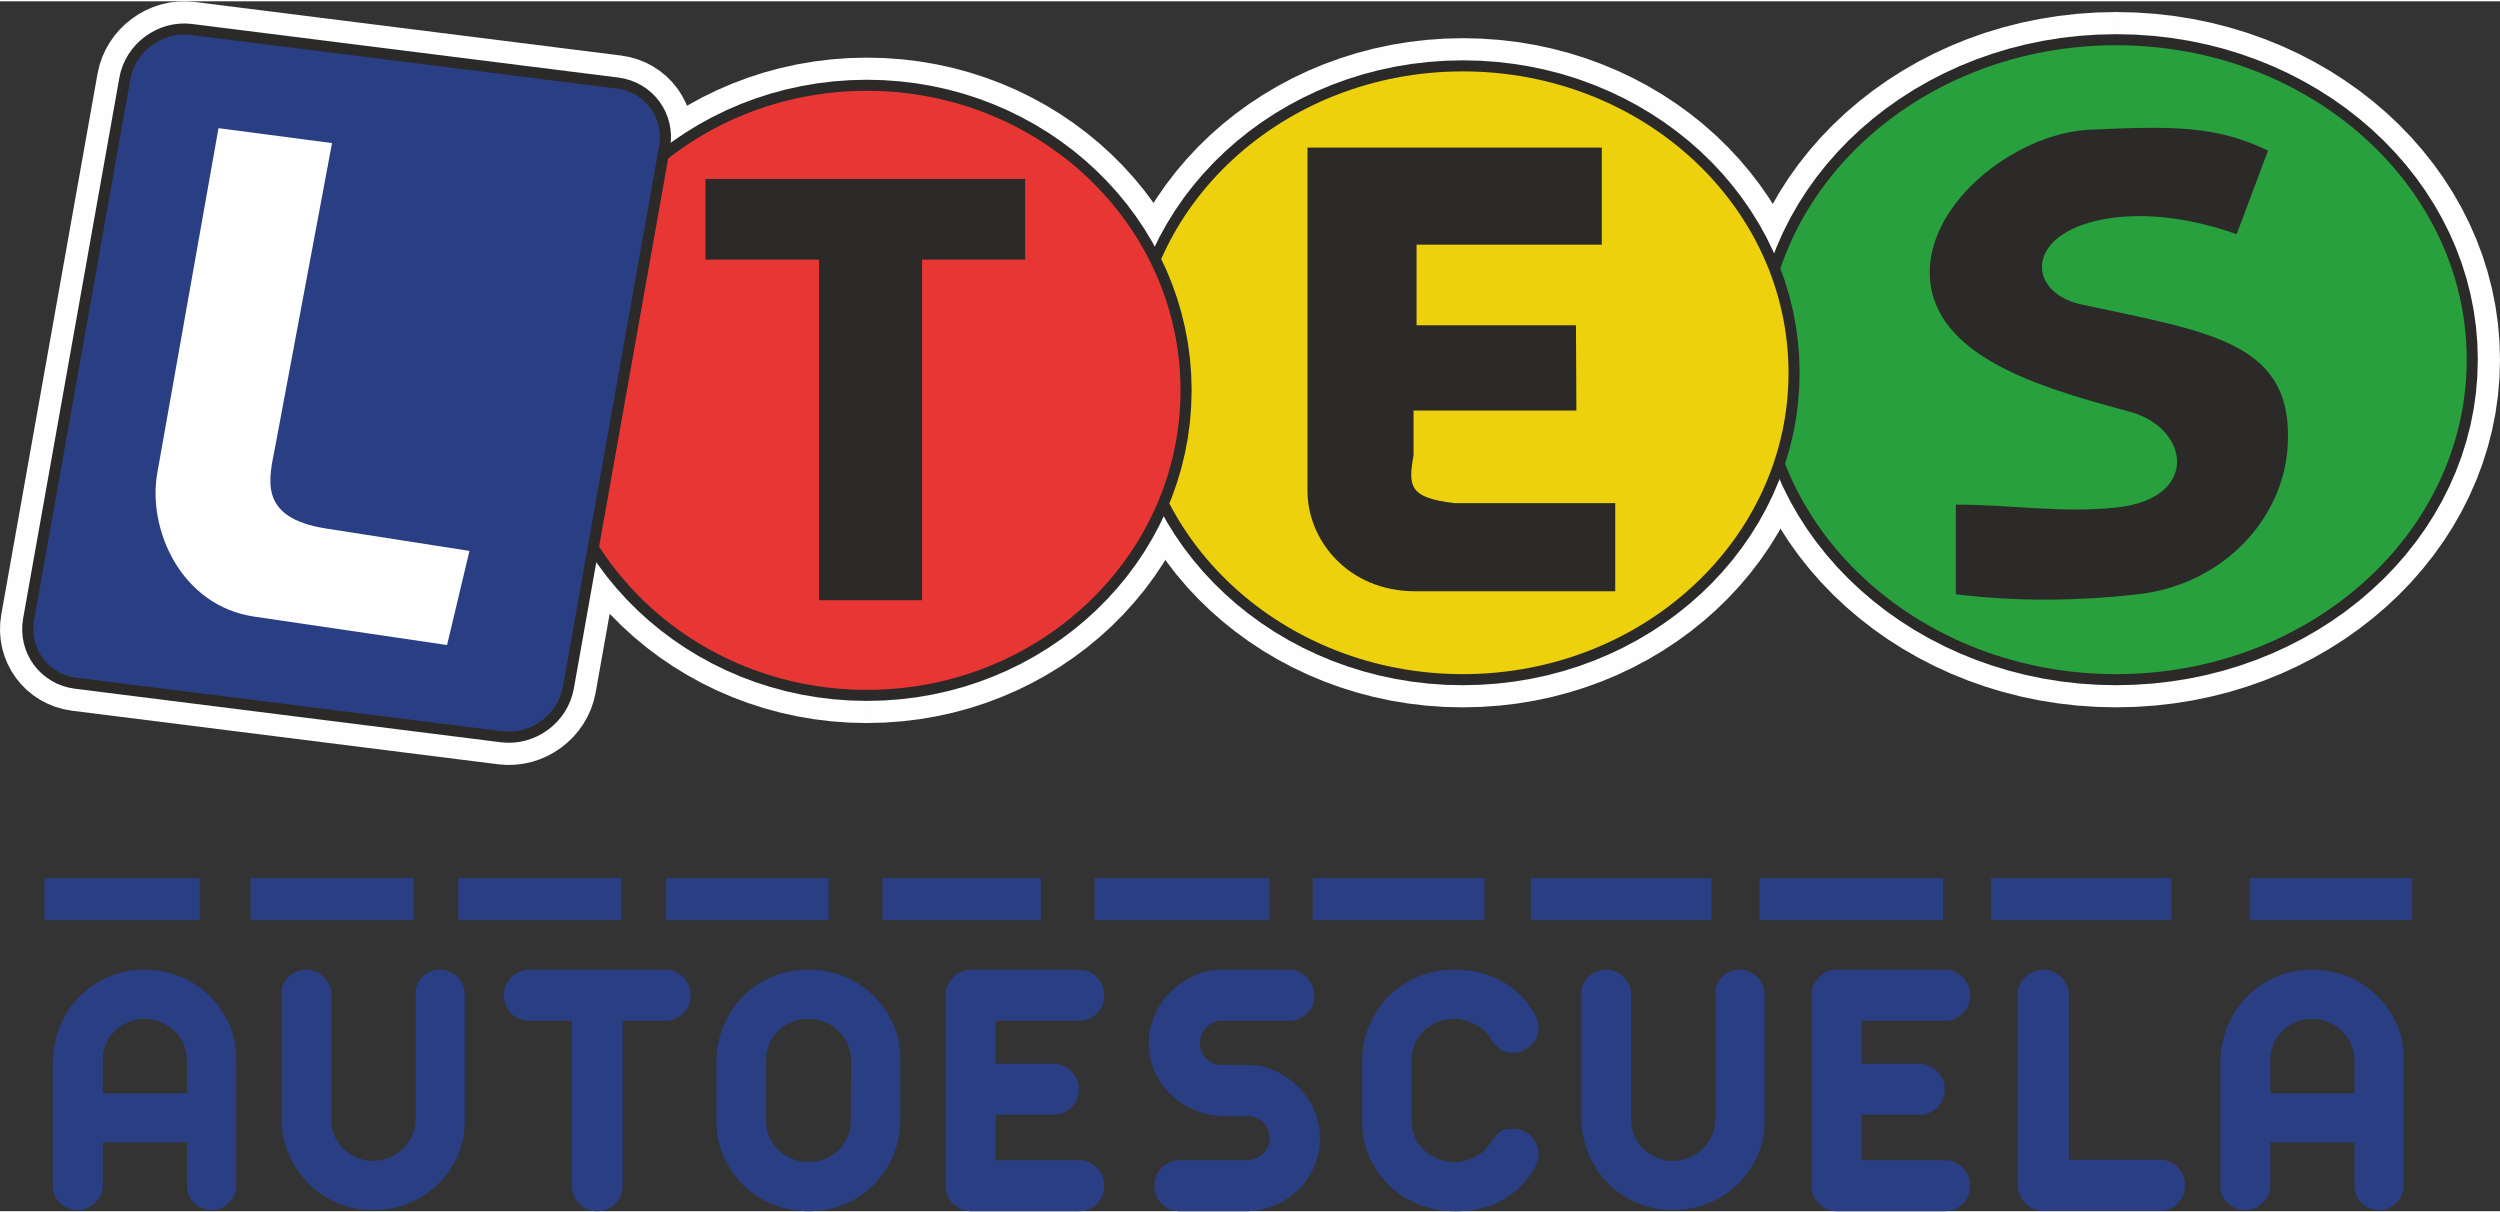
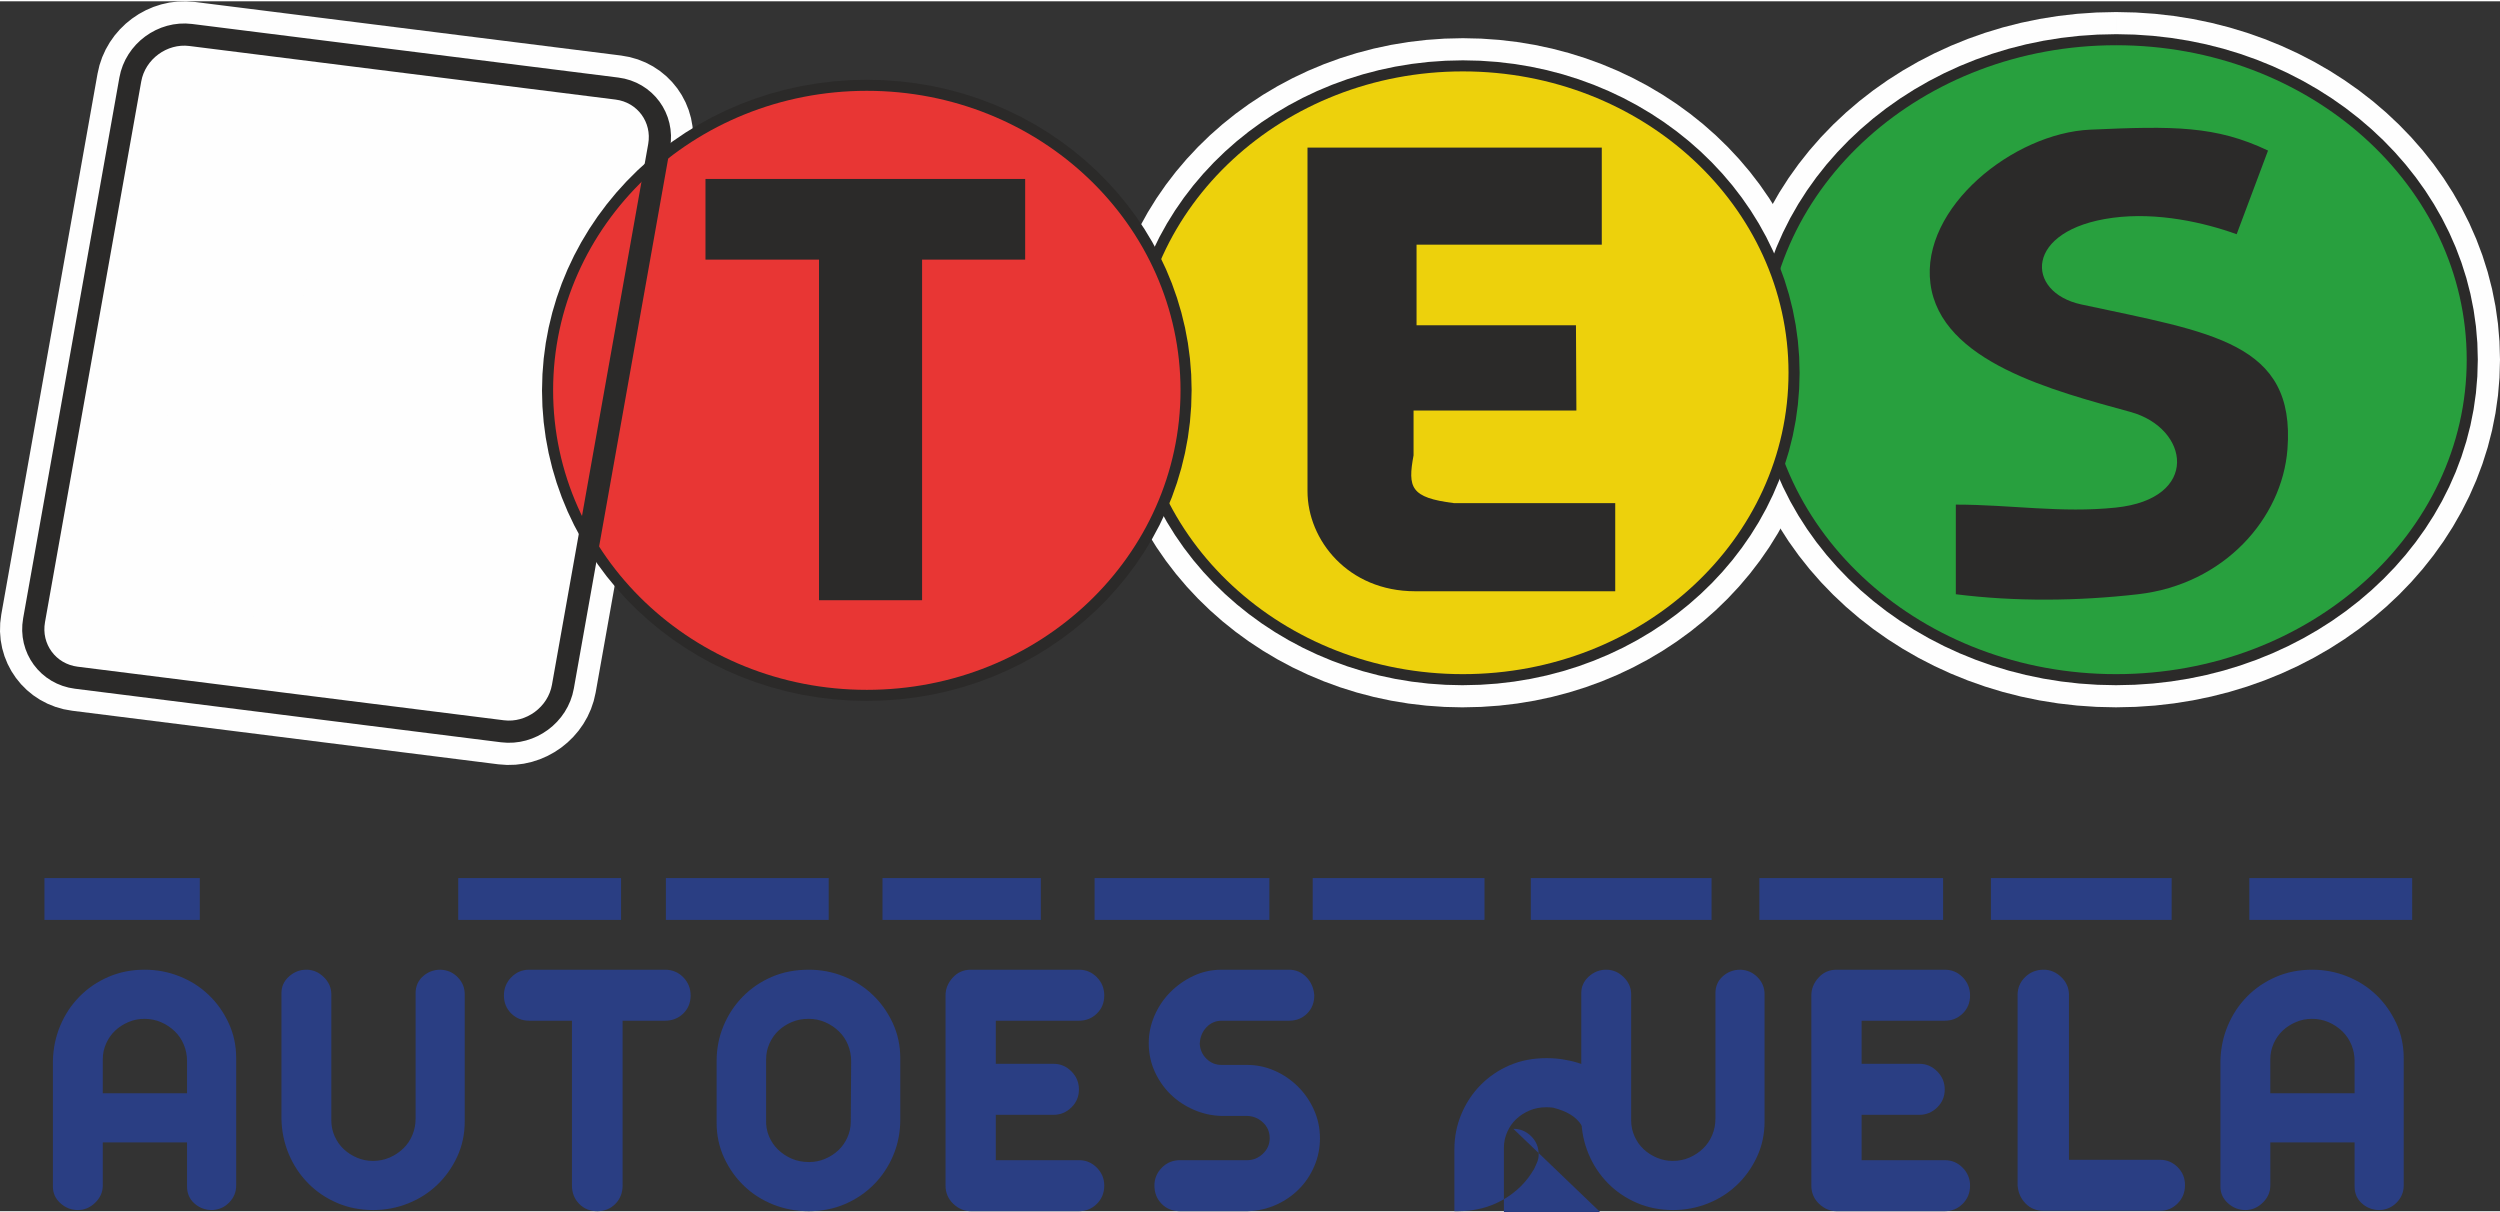
<svg xmlns="http://www.w3.org/2000/svg" xml:space="preserve" width="200px" height="97px" version="1.1" style="shape-rendering:geometricPrecision; text-rendering:geometricPrecision; image-rendering:optimizeQuality; fill-rule:evenodd; clip-rule:evenodd" viewBox="0 0 8666645 4194244">
  <rect x="0" y="0" width="8666645" height="4194244" fill="#333333" stroke="none" />
  <defs>
    <style type="text/css">
   
    .str1 {stroke:#2B2A29;stroke-width:76937.7;stroke-linejoin:round}
    .str0 {stroke:#FEFEFE;stroke-width:230801;stroke-linejoin:round}
    .fil2 {fill:none}
    .fil1 {fill:#FEFEFE}
    .fil8 {fill:#2B2A29}
    .fil5 {fill:#28A03E}
    .fil3 {fill:#2A3E83}
    .fil7 {fill:#E83634}
    .fil6 {fill:#EDD10C}
    .fil0 {fill:#FEFEFE;fill-rule:nonzero}
    .fil4 {fill:#2B2A29;fill-rule:nonzero}
    .fil9 {fill:#2A3E83;fill-rule:nonzero}
   
  </style>
  </defs>
  <g id="Capa_x0020_1">
    <g>
      <path class="fil0" d="M8666645 1242372l-230789 0 0 0 -1406 -49654 -4144 -48920 -6833 -48199 -9449 -47441 -12004 -46610 -14498 -45779 -16918 -44862 -19326 -43933 -21636 -42919 -23898 -41855 -26111 -40730 -28261 -39520 -30353 -38286 -32381 -36953 -34349 -35559 -36257 -34093 -38090 -32565 -39825 -30951 -41550 -29276 -43175 -27529 -44740 -25719 -46206 -23837 -47649 -21868 -48994 -19876 -50265 -17774 -51463 -15610 -52600 -13410 -53688 -11099 -54690 -8765 -55606 -6332 -56488 -3850 -57318 -1308 0 -230031 67782 1528 66975 4559 66071 7530 65032 10427 63931 13227 62770 15976 61487 18666 60142 21270 58699 23788 57184 26269 55595 28653 53908 31000 52123 33250 50301 35437 48383 37576 46329 39631 44251 41622 42075 43554 39789 45412 37417 47185 34985 48933 32418 50582 29790 52148 27040 53651 24215 55081 21294 56426 18263 57685 15158 58859 11918 59934 8643 60912 5244 61804 1748 62538 0 0zm-1330960 1205114l0 -230031 0 0 57318 -1308 56475 -3851 55619 -6344 54690 -8752 53688 -11112 52612 -13397 51451 -15610 50265 -17774 48994 -19876 47649 -21869 46206 -23837 44740 -25719 43163 -27528 41549 -29289 39851 -30951 38077 -32553 36257 -34092 34349 -35560 32381 -36953 30340 -38273 28274 -39545 26111 -40730 23898 -41843 21636 -42918 19314 -43921 16930 -44886 14498 -45767 12004 -46622 9449 -47429 6833 -48200 4144 -48920 1406 -49654 230789 0 -1748 62538 -5244 61805 -8643 60912 -11918 59922 -15158 58870 -18263 57673 -21282 56426 -24227 55093 -27040 53652 -29790 52159 -32418 50559 -34973 48932 -37429 47197 -39789 45412 -42075 43554 -44251 41623 -46341 39618 -48358 37576 -50302 35450 -52135 33249 -53908 31000 -55595 28653 -57184 26269 -58699 23788 -60142 21270 -61499 18666 -62758 15965 -63931 13238 -65032 10415 -66058 7542 -66988 4560 -67782 1528 0 0zm-1330959 -1205114l230789 0 0 0 1405 49654 4144 48920 6833 48200 9450 47429 12004 46622 14497 45767 16930 44886 19314 43921 21637 42918 23898 41843 26110 40730 28274 39545 30340 38273 32381 36953 34362 35560 36232 34092 38078 32541 39862 30963 41549 29289 43163 27528 44740 25719 46207 23837 47649 21869 48993 19876 50265 17774 51451 15610 52612 13397 53688 11112 54690 8752 55619 6344 56475 3851 57318 1308 0 230031 -67782 -1528 -66987 -4560 -66059 -7542 -65031 -10415 -63932 -13238 -62758 -15965 -61498 -18666 -60142 -21270 -58700 -23788 -57184 -26269 -55594 -28653 -53908 -31000 -52135 -33249 -50302 -35450 -48346 -37564 -46366 -39630 -44250 -41623 -42063 -43554 -39789 -45412 -37430 -47197 -34973 -48932 -32418 -50559 -29790 -52159 -27039 -53652 -24228 -55093 -21282 -56426 -18263 -57673 -15157 -58870 -11919 -59922 -8642 -60912 -5244 -61805 -1748 -62538 0 0zm1330959 -1205113l0 230031 0 0 -57318 1308 -56487 3850 -55607 6332 -54690 8765 -53688 11099 -52600 13410 -51463 15610 -50265 17774 -48993 19876 -47649 21868 -46207 23837 -44740 25719 -43175 27529 -41549 29276 -39838 30951 -38090 32565 -36232 34093 -34362 35559 -32381 36953 -30352 38286 -28262 39520 -26110 40730 -23898 41855 -21637 42919 -19326 43933 -16918 44862 -14497 45779 -12004 46610 -9450 47441 -6833 48199 -4144 48920 -1405 49654 -230789 0 1748 -62538 5244 -61804 8642 -60912 11919 -59934 15157 -58859 18263 -57685 21294 -56426 24216 -55081 27039 -53651 29790 -52148 32418 -50582 34985 -48933 37418 -47185 39789 -45412 42063 -43554 44250 -41622 46354 -39631 48370 -37576 50302 -35437 52123 -33250 53908 -31000 55594 -28653 57184 -26269 58700 -23788 60142 -21270 61486 -18666 62770 -15976 63932 -13227 65031 -10427 66071 -7530 66975 -4559 67782 -1528 0 0z" />
-       <path id="1" class="fil1" d="M7335685 152274c671341,0 1215565,488043 1215565,1090098 0,602044 -544224,1090098 -1215565,1090098 -671341,0 -1215565,-488054 -1215565,-1090098 0,-602055 544224,-1090098 1215565,-1090098z" />
    </g>
    <g>
      <path class="fil0" d="M6315557 1287723l-230789 0 0 0 -1295 -47502 -3851 -46818 -6332 -46109 -8752 -45351 -11124 -44581 -13422 -43762 -15671 -42857 -17884 -41965 -20011 -40962 -22113 -39948 -24130 -38836 -26122 -37699 -28018 -36488 -29887 -35181 -31710 -33860 -33444 -32467 -35095 -30976 -36721 -29435 -38274 -27834 -39764 -26172 -41195 -24435 -42527 -22627 -43848 -20781 -45069 -18861 -46219 -16857 -47332 -14828 -48370 -12701 -49348 -10549 -50253 -8300 -51133 -6027 -51927 -3654 -52698 -1223 0 -230202 63504 1491 62733 4413 61866 7274 60936 10060 59886 12798 58760 15439 57600 18031 56291 20548 54947 22993 53529 25353 52013 27687 50412 29912 48761 32088 47026 34191 45204 36232 43310 38212 41317 40119 39263 41953 37149 43737 34911 45437 32626 47086 30218 48664 27761 50143 25193 51597 22553 52918 19828 54226 16991 55399 14107 56511 11099 57551 8019 58455 4877 59310 1638 60020 0 0zm-1244328 1159848l0 -230202 0 0 52698 -1222 51927 -3655 51133 -6026 50253 -8301 49348 -10549 48370 -12701 47332 -14827 46219 -16857 45069 -18862 43848 -20781 42527 -22626 41195 -24436 39752 -26171 38286 -27847 36721 -29435 35107 -30976 33432 -32454 31697 -33861 29888 -35193 28030 -36488 26122 -37687 24130 -38835 22113 -39960 20011 -40951 17872 -41965 15683 -42869 13422 -43762 11124 -44569 8752 -45351 6332 -46121 3851 -46805 1295 -47503 230789 0 -1638 60020 -4877 59299 -8019 58467 -11099 57550 -14107 56500 -16991 55399 -19815 54213 -22566 52942 -25193 51585 -27761 50155 -30218 48664 -32626 47075 -34899 45436 -37149 43750 -39275 41952 -41330 40107 -43297 38212 -45204 36232 -47014 34203 -48773 32088 -50412 29912 -52013 27687 -53529 25353 -54947 22993 -56291 20549 -57600 18030 -58760 15439 -59886 12799 -60936 10060 -61866 7273 -62733 4413 -63504 1491 0 0zm-1244328 -1159848l230789 0 0 0 1296 47503 3850 46805 6332 46121 8753 45351 11123 44569 13422 43762 15684 42869 17871 41965 20011 40951 22113 39960 24130 38835 26123 37687 28029 36488 29888 35193 31697 33861 33432 32454 35108 30976 36721 29435 38285 27847 39752 26171 41195 24436 42527 22626 43848 20781 45070 18862 46219 16857 47331 14827 48370 12701 49348 10549 50253 8301 51133 6026 51928 3655 52697 1222 0 230202 -63503 -1491 -62734 -4413 -61865 -7273 -60937 -10060 -59885 -12799 -58761 -15439 -57599 -18030 -56292 -20549 -54947 -22993 -53528 -25353 -52014 -27687 -50411 -29912 -48774 -32088 -47013 -34203 -45205 -36232 -43297 -38212 -41329 -40107 -39276 -41952 -37149 -43750 -34899 -45436 -32626 -47075 -30218 -48664 -27760 -50155 -25194 -51585 -22565 -52942 -19815 -54213 -16992 -55399 -14106 -56500 -11100 -57550 -8019 -58467 -4877 -59299 -1638 -60020 0 0zm1244328 -1159848l0 230202 0 0 -52697 1223 -51928 3654 -51133 6027 -50253 8300 -49348 10549 -48370 12701 -47331 14828 -46219 16857 -45070 18861 -43848 20781 -42527 22627 -41195 24435 -39764 26172 -38273 27834 -36721 29435 -35095 30976 -33445 32467 -31709 33860 -29888 35181 -28017 36488 -26123 37699 -24130 38836 -22113 39948 -20011 40962 -17884 41965 -15671 42857 -13422 43762 -11123 44581 -8753 45351 -6332 46109 -3850 46818 -1296 47502 -230789 0 1638 -60020 4877 -59310 8019 -58455 11100 -57551 14106 -56511 16992 -55399 19827 -54226 22553 -52918 25194 -51597 27760 -50143 30218 -48664 32626 -47086 34912 -45437 37148 -43737 39264 -41953 41317 -40119 43309 -38212 45205 -36232 47025 -34191 48762 -32088 50411 -29912 52014 -27687 53528 -25353 54947 -22993 56292 -20548 57599 -18031 58761 -15439 59885 -12798 60937 -10060 61865 -7274 62734 -4413 63503 -1491 0 0z" />
      <path id="1" class="fil1" d="M5071229 242976c623497,0 1128934,467739 1128934,1044747 0,576997 -505437,1044747 -1128934,1044747 -623496,0 -1128934,-467750 -1128934,-1044747 0,-577008 505438,-1044747 1128934,-1044747z" />
    </g>
    <g>
-       <path class="fil0" d="M4207861 1348599l-230788 0 0 0 -1259 -47381 -3716 -46683 -6125 -45962 -8446 -45204 -10745 -44422 -12970 -43603 -15133 -42686 -17236 -41745 -19302 -40767 -21318 -39704 -23250 -38628 -25145 -37454 -26966 -36207 -28751 -34924 -30462 -33579 -32113 -32162 -33726 -30694 -35241 -29154 -36733 -27541 -38139 -25903 -39447 -24154 -40767 -22370 -41989 -20536 -43139 -18630 -44238 -16649 -45290 -14620 -46268 -12554 -47197 -10402 -48065 -8190 -48883 -5929 -49666 -3606 -50375 -1223 0 -230079 61547 1491 60790 4413 59959 7273 59042 10073 58027 12774 56952 15439 55778 18018 54531 20536 53186 22957 51793 25328 50326 27626 48786 29851 47136 32015 45437 34092 43676 36122 41818 38053 39911 39961 37895 41769 35816 43530 33665 45204 31428 46818 29117 48333 26722 49825 24265 51231 21709 52551 19045 53785 16344 54947 13556 56059 10672 57037 7713 57967 4670 58785 1576 59482 0 0zm-1202888 1153357l0 -230080 0 0 50375 -1222 49666 -3606 48883 -5929 48065 -8190 47197 -10403 46268 -12554 45290 -14620 44238 -16649 43139 -18629 41989 -20536 40767 -22370 39447 -24155 38139 -25902 36733 -27541 35229 -29154 33738 -30707 32125 -32149 30450 -33579 28739 -34924 26978 -36220 25145 -37454 23250 -38616 21318 -39703 19302 -40767 17236 -41745 15133 -42698 12970 -43603 10745 -44410 8446 -45217 6125 -45962 3716 -46683 1259 -47380 230788 0 -1576 59482 -4670 58785 -7713 57966 -10672 57049 -13556 56047 -16344 54947 -19045 53798 -21709 52551 -24265 51230 -26722 49825 -29117 48346 -31428 46793 -33653 45217 -35828 43530 -37907 41769 -39899 39948 -41806 38065 -43688 36122 -45437 34093 -47136 32015 -48786 29850 -50326 27627 -51793 25328 -53186 22956 -54531 20537 -55778 18018 -56952 15439 -58027 12774 -59042 10072 -59959 7274 -60790 4413 -61547 1491 0 0zm-1202901 -1153357l230789 0 0 0 1259 47380 3716 46683 6124 45962 8447 45217 10745 44410 12969 43603 15133 42698 17236 41745 19302 40767 21319 39703 23250 38616 25144 37454 26979 36220 28738 34924 30450 33579 32125 32149 33738 30707 35230 29154 36733 27541 38138 25902 39447 24155 40767 22370 41990 20536 43150 18617 44239 16661 45290 14632 46267 12542 47185 10403 48077 8190 48884 5929 49666 3606 50375 1222 0 230080 -61548 -1491 -60790 -4413 -59959 -7274 -59054 -10072 -58039 -12774 -56927 -15451 -55778 -18006 -54531 -20524 -53199 -22969 -51793 -25328 -50326 -27627 -48786 -29850 -47136 -32015 -45436 -34093 -43689 -36122 -41806 -38065 -39899 -39948 -37907 -41769 -35828 -43530 -33653 -45217 -31428 -46793 -29117 -48346 -26722 -49825 -24264 -51230 -21710 -52551 -19045 -53798 -16344 -54947 -13556 -56047 -10671 -57049 -7714 -57966 -4669 -58785 -1577 -59482 0 0zm1202901 -1153345l0 230079 0 0 -50375 1223 -49666 3606 -48884 5929 -48077 8190 -47185 10402 -46267 12542 -45290 14632 -44239 16661 -43150 18618 -41990 20536 -40767 22370 -39447 24154 -38138 25903 -36733 27541 -35242 29154 -33726 30694 -32113 32162 -30462 33579 -28751 34924 -26966 36207 -25144 37454 -23250 38628 -21319 39704 -19302 40767 -17236 41745 -15133 42686 -12969 43603 -10745 44422 -8447 45204 -6124 45962 -3716 46683 -1259 47381 -230789 0 1577 -59482 4669 -58785 7714 -57967 10671 -57037 13556 -56059 16344 -54947 19045 -53785 21710 -52551 24264 -51231 26722 -49825 29117 -48333 31428 -46818 33665 -45204 35816 -43530 37895 -41769 39911 -39961 41818 -38053 43677 -36122 45436 -34092 47136 -32015 48786 -29851 50326 -27626 51793 -25328 53199 -22969 54531 -20524 55778 -18006 56927 -15451 58039 -12774 59054 -10073 59959 -7273 60790 -4413 61548 -1491 0 0z" />
      <path id="1" class="fil1" d="M3004973 310294c600601,0 1087494,464865 1087494,1038305 0,573451 -486893,1038317 -1087494,1038317 -600613,0 -1087507,-464866 -1087507,-1038317 0,-573440 486894,-1038305 1087507,-1038305z" />
    </g>
    <g>
      <path class="fil2 str0" d="M661036 116715l1477574 185755c97804,12285 163667,101850 146370,199031l-333678 1874743c-17297,97181 -111458,166626 -209274,154328l-1477574 -185743c-97804,-12298 -163667,-101850 -146370,-199031l333678 -1874756c17297,-97168 111458,-166613 209274,-154327z" />
      <path id="1" class="fil1" d="M661036 116715l1477574 185755c97804,12285 163667,101850 146370,199031l-333678 1874743c-17297,97181 -111458,166626 -209274,154328l-1477574 -185743c-97804,-12298 -163667,-101850 -146370,-199031l333678 -1874756c17297,-97168 111458,-166613 209274,-154327z" />
    </g>
    <g>
      <rect class="fil3" x="154057" y="3039420" width="538573" height="145002" />
-       <rect class="fil3" x="868697" y="3039420" width="564476" height="145002" />
      <rect class="fil3" x="1588523" y="3039420" width="564476" height="145002" />
      <rect class="fil3" x="2308348" y="3039420" width="564476" height="145002" />
      <rect class="fil3" x="3059255" y="3039420" width="548928" height="145002" />
      <rect class="fil3" x="3794605" y="3039420" width="605904" height="145002" />
      <rect class="fil3" x="4550689" y="3039420" width="595541" height="145002" />
      <rect class="fil3" x="5306757" y="3039420" width="626622" height="145002" />
      <rect class="fil3" x="6099084" y="3039420" width="636977" height="145002" />
      <rect class="fil3" x="6901774" y="3039420" width="626614" height="145002" />
      <rect class="fil3" x="7797667" y="3039420" width="564476" height="145002" />
    </g>
    <g>
      <path class="fil4" d="M8589719 1242372l-76938 0 0 0 -1515 -53944 -4511 -53223 -7432 -52429 -10281 -51610 -13055 -50693 -15744 -49751 -18385 -48713 -20952 -47649 -23433 -46500 -25866 -45278 -28213 -44018 -30499 -42662 -32712 -41243 -34850 -39777 -36929 -38225 -38921 -36598 -40828 -34924 -42686 -33164 -44459 -31330 -46158 -29435 -47795 -27480 -49336 -25438 -50828 -23336 -52233 -21184 -53553 -18935 -54812 -16624 -55986 -14266 -57098 -11808 -58138 -9327 -59103 -6723 -59983 -4095 -60802 -1381 0 -76669 64298 1454 63480 4315 62574 7139 61585 9865 60520 12517 59385 15121 58137 17652 56854 20108 55460 22480 54005 24803 52466 27051 50851 29240 49141 31342 47392 33384 45522 35364 43591 37271 41586 39117 39496 40889 37320 42588 35058 44227 32748 45791 30315 47294 27822 48725 25243 50070 22590 51365 19827 52575 17016 53712 14106 54776 11087 55766 8044 56682 4877 57502 1638 58247 0 0zm-1254034 1128433l0 -76669 0 0 60802 -1381 59983 -4095 59103 -6736 58138 -9315 57098 -11820 55998 -14253 54800 -16625 53553 -18935 52233 -21184 50828 -23336 49336 -25438 47795 -27479 46146 -29436 44471 -31342 42686 -33164 40828 -34911 38921 -36599 36929 -38224 34850 -39777 32700 -41244 30511 -42674 28213 -44006 25866 -45278 23433 -46500 20952 -47649 18385 -48725 15744 -49739 13055 -50705 10281 -51597 7432 -52429 4511 -53223 1515 -53945 76938 0 -1638 58248 -4877 57501 -8044 56683 -11087 55753 -14106 54788 -17016 53700 -19827 52588 -22590 51365 -25243 50069 -27822 48725 -30315 47282 -32736 45804 -35070 44226 -37320 42588 -39496 40890 -41586 39116 -43591 37259 -45522 35364 -47380 33396 -49153 31342 -50851 29240 -52466 27052 -54005 24802 -55460 22480 -56854 20109 -58150 17651 -59372 15109 -60520 12529 -61585 9853 -62574 7151 -63480 4315 -64298 1455 0 0zm-1254034 -1128433l76938 0 0 0 1516 53945 4510 53223 7433 52429 10280 51597 13055 50705 15745 49739 18385 48725 20952 47649 23433 46500 25866 45278 28213 44006 30511 42674 32699 41244 34851 39777 36928 38224 38909 36599 40840 34911 42687 33164 44470 31342 46146 29436 47796 27479 49336 25438 50827 23336 52233 21184 53553 18935 54801 16625 55998 14253 57098 11820 58137 9315 59103 6736 59983 4095 60802 1381 0 76669 -64298 -1455 -63479 -4315 -62575 -7151 -61584 -9853 -60521 -12529 -59372 -15109 -58149 -17651 -56854 -20109 -55460 -22480 -54006 -24802 -52465 -27052 -50852 -29240 -49153 -31342 -47380 -33396 -45522 -35364 -43603 -37259 -41574 -39116 -39495 -40890 -37320 -42588 -35071 -44226 -32736 -45804 -30315 -47282 -27822 -48725 -25242 -50069 -22590 -51365 -19828 -52588 -17015 -53700 -14107 -54788 -11087 -55753 -8043 -56683 -4878 -57501 -1638 -58248 0 0zm1254034 -1128432l0 76669 0 0 -60802 1381 -59983 4095 -59103 6723 -58137 9327 -57098 11808 -55986 14266 -54813 16624 -53553 18935 -52233 21184 -50827 23336 -49336 25438 -47796 27480 -46158 29435 -44458 31330 -42687 33164 -40840 34924 -38909 36598 -36928 38225 -34851 39777 -32711 41243 -30499 42662 -28213 44018 -25866 45278 -23433 46500 -20952 47649 -18385 48713 -15745 49751 -13055 50693 -10280 51610 -7433 52429 -4510 53223 -1516 53944 -76938 0 1638 -58247 4878 -57502 8043 -56682 11087 -55766 14107 -54776 17015 -53712 19828 -52575 22590 -51365 25242 -50070 27822 -48725 30315 -47294 32749 -45791 35058 -44227 37320 -42588 39495 -40889 41574 -39117 43603 -37271 45522 -35364 47393 -33384 49140 -31342 50852 -29240 52465 -27051 54006 -24803 55460 -22480 56854 -20108 58137 -17652 59384 -15121 60521 -12517 61584 -9865 62575 -7139 63479 -4315 64298 -1454 0 0z" />
      <path id="1" class="fil5" d="M7335685 152274c671341,0 1215565,488043 1215565,1090098 0,602044 -544224,1090098 -1215565,1090098 -671341,0 -1215565,-488054 -1215565,-1090098 0,-602055 544224,-1090098 1215565,-1090098z" />
    </g>
    <g>
      <path class="fil4" d="M6238632 1287723l-76938 0 0 0 -1406 -51671 -4193 -50986 -6894 -50228 -9535 -49409 -12126 -48566 -14608 -47637 -17052 -46647 -19448 -45608 -21735 -44519 -23995 -43334 -26160 -42124 -28286 -40828 -30315 -39459 -32308 -38041 -34227 -36562 -36073 -35010 -37834 -33396 -39544 -31696 -41195 -29949 -42760 -28152 -44263 -26257 -45693 -24314 -47074 -22296 -48358 -20243 -49581 -18092 -50754 -15891 -51830 -13617 -52868 -11295 -53810 -8887 -54715 -6442 -55521 -3912 -56304 -1308 0 -76742 59898 1406 59139 4156 58284 6858 57380 9473 56364 12053 55302 14522 54176 16967 52930 19314 51659 21612 50301 23837 48847 26000 47344 28091 45767 30107 44104 32076 42380 33971 40572 35791 38689 37577 36745 39251 34728 40877 32614 42466 30462 43958 28188 45375 25879 46757 23470 48040 20988 49275 18446 50436 15806 51524 13104 52527 10317 53492 7457 54335 4535 55143 1528 55851 0 0zm-1167403 1083118l0 -76742 0 0 56304 -1308 55521 -3911 54715 -6442 53810 -8887 52868 -11295 51830 -13618 50754 -15891 49581 -18091 48358 -20243 47074 -22297 45693 -24313 44263 -26257 42760 -28152 41195 -29961 39544 -31697 37846 -33396 36061 -34997 34227 -36562 32308 -38041 30315 -39471 28286 -40816 26160 -42112 23995 -43358 21735 -44508 19448 -45620 17052 -46647 14608 -47636 12126 -48554 9535 -49409 6894 -50241 4193 -50974 1406 -51671 76938 0 -1528 55852 -4535 55130 -7457 54348 -10317 53492 -13104 52514 -15806 51524 -18446 50436 -20988 49287 -23470 48028 -25879 46757 -28188 45388 -30462 43945 -32614 42454 -34728 40901 -36745 39251 -38702 37565 -40559 35792 -42380 33970 -44104 32088 -45767 30108 -47344 28090 -48847 26001 -50301 23837 -51659 21612 -52930 19313 -54176 16967 -55302 14522 -56364 12053 -57380 9474 -58284 6857 -59139 4157 -59898 1405 0 0zm-1167402 -1083118l76937 0 0 0 1406 51671 4193 50974 6894 50241 9535 49409 12126 48554 14608 47636 17052 46647 19449 45620 21734 44508 23996 43358 26159 42112 28286 40816 30316 39471 32308 38041 34227 36562 36061 34997 37845 33396 39545 31697 41194 29961 42760 28152 44263 26257 45693 24313 47075 22297 48358 20243 49580 18091 50754 15891 51830 13618 52869 11295 53810 8887 54714 6442 55521 3911 56304 1308 0 76742 -59897 -1405 -59140 -4157 -58284 -6857 -57379 -9474 -56365 -12053 -55301 -14522 -54177 -16967 -52930 -19313 -51658 -21612 -50302 -23837 -48847 -26001 -47344 -28090 -45766 -30108 -44104 -32088 -42381 -33970 -40559 -35792 -38701 -37565 -36746 -39251 -34728 -40901 -32613 -42454 -30463 -43945 -28188 -45388 -25878 -46757 -23470 -48028 -20989 -49287 -18446 -50436 -15806 -51524 -13104 -52514 -10317 -53492 -7456 -54348 -4535 -55130 -1528 -55852 0 0zm1167402 -1083118l0 76742 0 0 -56304 1308 -55521 3912 -54714 6442 -53810 8887 -52869 11295 -51830 13617 -50754 15891 -49580 18092 -48358 20243 -47075 22296 -45693 24314 -44263 26257 -42760 28152 -41194 29949 -39545 31696 -37833 33396 -36073 35010 -34227 36562 -32308 38041 -30316 39459 -28286 40828 -26159 42124 -23996 43334 -21734 44519 -19449 45608 -17052 46647 -14608 47637 -12126 48566 -9535 49409 -6894 50228 -4193 50986 -1406 51671 -76937 0 1528 -55851 4535 -55143 7456 -54335 10317 -53492 13104 -52527 15806 -51524 18446 -50436 20989 -49275 23470 -48040 25878 -46757 28188 -45375 30463 -43958 32613 -42466 34728 -40877 36746 -39251 38689 -37577 40571 -35791 42381 -33971 44104 -32076 45766 -30107 47344 -28091 48847 -26000 50302 -23837 51658 -21612 52930 -19314 54177 -16967 55301 -14522 56365 -12053 57379 -9473 58284 -6858 59140 -4156 59897 -1406 0 0z" />
      <path id="1" class="fil6" d="M5071229 242976c623497,0 1128934,467739 1128934,1044747 0,576997 -505437,1044747 -1128934,1044747 -623496,0 -1128934,-467750 -1128934,-1044747 0,-577008 505438,-1044747 1128934,-1044747z" />
    </g>
    <g>
      <path class="fil4" d="M4130936 1348599l-76938 0 0 0 -1369 -51414 -4022 -50718 -6662 -49959 -9192 -49153 -11674 -48297 -14094 -47392 -16441 -46378 -18728 -45351 -20952 -44251 -23115 -43077 -25206 -41867 -27247 -40572 -29203 -39214 -31098 -37784 -32944 -36318 -34704 -34753 -36427 -33151 -38053 -31477 -39630 -29729 -41146 -27931 -42552 -26050 -43958 -24130 -45265 -22137 -46476 -20060 -47673 -17957 -48786 -15745 -49825 -13519 -50815 -11185 -51720 -8826 -52575 -6381 -53370 -3875 -54103 -1308 0 -76693 57819 1406 57086 4144 56267 6821 55387 9437 54409 11991 53394 14473 52282 16894 51097 19228 49849 21527 48517 23726 47136 25866 45681 27957 44128 29985 42540 31905 40864 33799 39117 35596 37320 37369 35413 39031 33469 40669 31428 42198 29325 43700 27162 45095 24925 46451 22614 47747 20219 48944 17737 50094 15218 51158 12628 52184 9926 53089 7175 53968 4364 54752 1467 55448 0 0zm-1125963 1076664l0 -76694 0 0 54103 -1308 53370 -3875 52575 -6381 51720 -8825 50815 -11185 49825 -13520 48786 -15744 47673 -17957 46476 -20060 45265 -22138 43958 -24130 42552 -26049 41146 -27932 39630 -29729 38053 -31476 36427 -33164 34704 -34753 32944 -36305 31098 -37784 29203 -39227 27247 -40559 25206 -41867 23115 -43078 20952 -44251 18728 -45351 16441 -46390 14094 -47392 11674 -48285 9192 -49165 6662 -49959 4022 -50717 1369 -51414 76938 0 -1467 55448 -4364 54751 -7175 53969 -9926 53101 -12628 52172 -15218 51157 -17737 50106 -20219 48945 -22614 47747 -24925 46451 -27162 45094 -29325 43689 -31428 42209 -33469 40669 -35413 39044 -37320 37344 -39117 35608 -40864 33800 -42540 31904 -44128 29986 -45681 27956 -47136 25866 -48517 23727 -49849 21526 -51097 19229 -52282 16893 -53394 14473 -54409 11992 -55387 9437 -56267 6821 -57086 4144 -57819 1406 0 0zm-1125976 -1076664l76938 0 0 0 1369 51414 4022 50717 6662 49959 9192 49165 11674 48285 14094 47392 16442 46390 18727 45351 20952 44251 23115 43078 25206 41867 27247 40559 29203 39227 31098 37784 32944 36305 34704 34753 36427 33164 38054 31476 39630 29729 41146 27932 42551 26049 43958 24130 45253 22138 46500 20060 47673 17957 48786 15744 49825 13520 50803 11185 51732 8825 52575 6381 53370 3875 54104 1308 0 76694 -57820 -1406 -57086 -4144 -56267 -6821 -55399 -9437 -54421 -11992 -53370 -14473 -52282 -16893 -51096 -19229 -49849 -21526 -48530 -23727 -47135 -25866 -45681 -27956 -44129 -29986 -42539 -31904 -40865 -33800 -39117 -35608 -37320 -37344 -35413 -39044 -33469 -40669 -31428 -42209 -29325 -43689 -27162 -45094 -24925 -46451 -22614 -47747 -20218 -48945 -17737 -50106 -15219 -51157 -12628 -52172 -9925 -53101 -7176 -53969 -4364 -54751 -1467 -55448 0 0zm1125976 -1076652l0 76693 0 0 -54104 1308 -53370 3875 -52575 6381 -51732 8826 -50803 11185 -49825 13519 -48786 15745 -47673 17957 -46500 20060 -45253 22137 -43958 24130 -42551 26050 -41146 27931 -39630 29729 -38054 31477 -36427 33151 -34704 34753 -32944 36318 -31098 37784 -29203 39214 -27247 40572 -25206 41867 -23115 43077 -20952 44251 -18727 45351 -16442 46378 -14094 47392 -11674 48297 -9192 49153 -6662 49959 -4022 50718 -1369 51414 -76938 0 1467 -55448 4364 -54752 7176 -53968 9925 -53089 12628 -52184 15219 -51158 17737 -50094 20218 -48944 22614 -47747 24925 -46451 27162 -45095 29325 -43700 31428 -42198 33469 -40669 35413 -39031 37320 -37369 39117 -35596 40865 -33799 42539 -31905 44129 -29985 45681 -27957 47135 -25866 48530 -23726 49849 -21527 51096 -19228 52282 -16894 53370 -14473 54421 -11991 55399 -9437 56267 -6821 57086 -4144 57820 -1406 0 0z" />
      <path id="1" class="fil7" d="M3004973 310294c600601,0 1087494,464865 1087494,1038305 0,573451 -486893,1038317 -1087494,1038317 -600613,0 -1087507,-464866 -1087507,-1038317 0,-573440 486894,-1038305 1087507,-1038305z" />
    </g>
    <polygon class="fil8" points="2445677,615832 3553903,615832 3553903,895480 3196571,895480 3196571,2076195 2839252,2076195 2839252,895480 2445677,895480 " />
    <path class="fil8" d="M5552830 507087l-1020177 0 0 1191069c0,169766 140942,346965 372856,346965l693943 0 0 -305538 -559296 0c-150184,-18984 -160538,-53505 -139830,-165709l0 -155354 564479 0 -1479 -295429 -552634 0 0 -279404 642150 0 -12 -336600z" />
    <path class="fil8" d="M7753745 807443c36257,-96667 72489,-193335 108745,-290002 -181257,-86313 -327236,-85433 -616248,-72500 -265822,11881 -587937,269477 -554113,533393 34949,272607 428976,372306 693931,445357 203652,56144 243099,300807 -51781,331441 -188860,19607 -364225,-10366 -554113,-10366 0,112204 0,198517 0,310721 205412,25890 422571,23959 631797,0 298045,-34141 499215,-262583 517844,-502332 28886,-371658 -262668,-404785 -714638,-502320 -195437,-42173 -199031,-259369 108745,-300356 155513,-20719 318520,16661 429831,56964z" />
    <path class="fil9" d="M501721 3357085c41928,0 82096,7640 120529,22932 38432,15280 72060,36684 100884,64188 28812,27516 51964,60044 69432,97608 17468,37552 26196,78173 26196,121837l0 441506c0,22712 -8080,42356 -24228,58956 -16160,16600 -36036,25328 -59616,26196 -23580,0 -43884,-7640 -60924,-22920 -17028,-15280 -25536,-34716 -25536,-58296l0 -153289 -292153 0 0 149353c0,22712 -8741,42576 -26209,59616 -17468,17028 -37552,25536 -60264,25536 -22712,0 -42796,-7860 -60264,-23580 -17468,-15720 -26208,-34936 -26208,-57636l0 -434954c880,-43676 9400,-84724 25548,-123157 16160,-38432 38432,-72060 66816,-100872 28384,-28824 61792,-51536 100225,-68136 38432,-16588 80360,-24888 125772,-24888zm146737 317053c0,-20096 -3716,-39092 -11136,-57000 -7432,-17896 -17908,-33409 -31453,-46500 -13531,-13105 -29252,-23581 -47160,-31453 -17908,-7860 -37332,-11784 -58296,-11784 -19216,0 -37564,3716 -55032,11136 -17468,7420 -32748,17248 -45852,29472 -13092,12237 -23580,27076 -31440,44545 -7860,17468 -11784,35816 -11784,55032l0 117900 292153 0 0 -111348z" />
    <path id="1" class="fil9" d="M1294006 4190308c-45412,0 -87340,-8288 -125772,-24888 -38432,-16588 -71841,-39300 -100225,-68124 -28384,-28825 -50656,-62453 -66816,-100873 -16148,-38432 -24668,-79480 -25548,-123156l0 -434954c0,-22712 8740,-41928 26208,-57648 17468,-15720 37552,-23580 60264,-23580 22713,0 42797,8520 60265,25548 17468,17028 26208,36904 26208,59616l0 437570c0,19216 3924,37552 11784,55020 7860,17468 18348,32320 31440,44544 13104,12236 28384,22052 45852,29484 17468,7420 35816,11136 55032,11136 20965,0 40388,-3936 58297,-11796 17908,-7860 33628,-18336 47160,-31440 13544,-13104 24020,-28604 31452,-46512 7420,-17896 11136,-36904 11136,-56988l0 -434954c0,-23580 8508,-43016 25536,-58296 17040,-15292 37344,-22932 60924,-22932 23580,880 43457,9608 59617,26208 16147,16588 24228,36244 24228,58956l0 441506c0,43664 -8728,84272 -26196,121836 -17469,37552 -40621,70093 -69433,97597 -28824,27516 -62452,48920 -100884,64200 -38432,15280 -78600,22920 -120529,22920z" />
    <path id="2" class="fil9" d="M2305076 3357085c25328,0 46513,8740 63541,26208 17028,17468 25548,38420 25548,62880 0,25328 -8520,46292 -25548,62880 -17028,16600 -38213,24900 -63541,24900l-146724 0 0 571203c0,25328 -8300,46512 -24900,63540 -16588,17028 -37552,25548 -62881,25548 -25328,0 -46292,-8520 -62892,-25548 -16588,-17028 -24888,-38212 -24888,-63540l0 -571203 -148045 0c-24448,0 -45192,-8300 -62220,-24900 -17040,-16588 -25548,-37552 -25548,-62880 0,-24460 8508,-45412 25548,-62880 17028,-17468 37772,-26208 62220,-26208l470330 0z" />
    <path id="3" class="fil9" d="M2803900 4194244c-43664,0 -84712,-7640 -123144,-22932 -38432,-15280 -72060,-36672 -100872,-64188 -28824,-27517 -51977,-60045 -69445,-97609 -17468,-37552 -26196,-78160 -26196,-121836l0 -213541c0,-43676 8080,-84724 24228,-123157 16160,-38432 38432,-72060 66817,-100872 28396,-28824 61792,-51536 100224,-68136 38432,-16588 81228,-24888 128388,-24888 41929,0 82109,7640 120541,22932 38420,15280 72048,36684 100872,64188 28825,27516 51965,60044 69433,97608 17468,37552 26208,78173 26208,121837l0 213553c0,43664 -8080,84712 -24240,123144 -16160,38432 -38432,72061 -66817,100885 -28384,28812 -61792,51524 -100224,68124 -38432,16588 -80348,24888 -125773,24888zm146737 -520106c0,-20096 -3716,-39092 -11136,-57000 -7420,-17896 -17908,-33409 -31440,-46500 -13544,-13105 -29264,-23581 -47160,-31453 -17908,-7860 -37344,-11784 -58309,-11784 -20964,0 -40168,3716 -57636,11136 -17468,7420 -32760,17248 -45864,29472 -13092,12237 -23580,27076 -31440,44545 -7860,17468 -11784,35816 -11784,55032l0 209617c-880,20084 2396,39080 9816,56988 7432,17896 17908,33408 31452,46500 13532,13104 29252,23592 47160,31452 17908,7860 38212,11784 60925,11784 19216,0 37552,-3704 55020,-11136 17468,-7420 32748,-17248 45852,-29472 13104,-12224 23580,-27076 31440,-44544 7860,-17468 11796,-35816 11796,-55020l1308 -209617z" />
    <path id="4" class="fil9" d="M3740306 4017375c24461,0 45192,8740 62233,26208 17028,17468 25548,37993 25548,61573 0,25328 -8520,46512 -25548,63540 -17041,17028 -37772,25548 -62233,25548l-374689 0c-22712,0 -43016,-8520 -60924,-25548 -17909,-17028 -26857,-38212 -26857,-63540l0 -658983c0,-22712 8301,-43236 24888,-61572 16601,-18348 37565,-27516 62893,-27516l374689 0c24461,0 45192,8740 62233,26208 17028,17468 25548,38420 25548,62880 0,25328 -8520,46292 -25548,62880 -17041,16600 -37772,24900 -62233,24900l-288229 0 0 149353 200449 0c23580,0 44104,8728 61572,26196 17468,17468 26208,38432 26208,62892 0,24448 -8740,45192 -26208,62220 -17468,17041 -37992,25549 -61572,25549l-200449 0 0 157212 288229 0z" />
    <path id="5" class="fil9" d="M4235194 3533953c-20964,0 -38652,7640 -53064,22920 -14412,15293 -22052,34289 -22932,56989 880,20096 8520,37344 22932,51756 14412,14412 32100,21612 53064,21612l89076 0c32321,0 63541,6552 93673,19656 30132,13104 57000,31220 80580,54372 23580,23140 42356,50216 56328,81229 13972,31000 20965,63968 20965,98904 0,34068 -6552,66376 -19657,96948 -13091,30572 -31000,57209 -53712,79921 -22700,22712 -49348,40828 -79908,54372 -30572,13532 -63332,20744 -98269,21612l-233196 0c-26196,0 -47601,-8520 -64189,-25548 -16600,-17028 -24900,-38212 -24900,-63540 0,-23580 8520,-44105 25548,-61573 17041,-17468 38212,-26208 63541,-26208l233196 0c20097,0 37993,-7420 53725,-22272 15720,-14840 23580,-32748 23580,-53712 0,-21832 -7640,-39960 -22932,-54372 -15280,-14400 -32968,-22052 -53052,-22920l-90397 0c-33200,-880 -65080,-7860 -95640,-20964 -30572,-13105 -57428,-30793 -80581,-53053 -23140,-22272 -41696,-48700 -55668,-79272 -13984,-30560 -20964,-63748 -20964,-99564 0,-32321 6552,-63761 19644,-94321 13104,-30572 31232,-57648 54372,-81228 23153,-23580 50009,-42588 80569,-56988 30572,-14412 63332,-21624 98268,-21624l233197 0c23580,0 43664,8520 60264,25548 16588,17028 25756,38212 27504,63540 0,25328 -8287,46292 -24888,62880 -16588,16600 -37552,24900 -62880,24900l-233197 0z" />
-     <path id="6" class="fil9" d="M5246264 3908643c23580,0 44104,8508 61573,25548 17468,17028 26196,38212 26196,63540 0,8728 -1528,17028 -4584,24888 -3056,7860 -6760,16160 -11136,24888 -25329,44544 -61133,80141 -107425,106777 -46292,26636 -98696,39960 -157212,39960l-11797 0c-43664,0 -84712,-7640 -123144,-22932 -38432,-15280 -72060,-36672 -100872,-64188 -28824,-27517 -51977,-60045 -69445,-97609 -17468,-37552 -26196,-78160 -26196,-121836l0 -213541c0,-43676 8080,-84724 24228,-123157 16160,-38432 38432,-72060 66816,-100872 28397,-28824 61793,-51536 100225,-68136 38432,-16588 81228,-24888 128388,-24888 25328,0 48041,2188 68137,6552 35804,6112 68992,17908 99564,35376 46292,26196 82977,62880 110053,110040 3484,6124 6760,13544 9816,22272 3056,8740 4584,17040 4584,24900 0,24448 -8728,45413 -26196,62881 -17469,17468 -38433,26208 -62881,26208 -19216,0 -34936,-5024 -47172,-15072 -12224,-10048 -23140,-22492 -32748,-37332 -10488,-17468 -24888,-31453 -43236,-41929 -14852,-8728 -34056,-16160 -57649,-22272 -6979,-868 -14839,-1308 -23580,-1308 -20964,0 -40168,3716 -57636,11136 -17468,7420 -32760,17248 -45864,29472 -13092,12237 -23580,27076 -31440,44545 -7860,17468 -11784,35816 -11784,55032l0 209617c-880,20084 2396,39080 9816,56988 7432,17896 17908,33408 31452,46500 13532,13104 29252,23592 47160,31452 17908,7860 38212,11784 60925,11784l15720 0c26196,-5232 47160,-12664 62880,-22272 17468,-10476 31880,-24448 43236,-41916 9608,-14852 19656,-27076 30132,-36684 10476,-9608 27516,-14412 51096,-14412z" />
+     <path id="6" class="fil9" d="M5246264 3908643c23580,0 44104,8508 61573,25548 17468,17028 26196,38212 26196,63540 0,8728 -1528,17028 -4584,24888 -3056,7860 -6760,16160 -11136,24888 -25329,44544 -61133,80141 -107425,106777 -46292,26636 -98696,39960 -157212,39960l-11797 0l0 -213541c0,-43676 8080,-84724 24228,-123157 16160,-38432 38432,-72060 66816,-100872 28397,-28824 61793,-51536 100225,-68136 38432,-16588 81228,-24888 128388,-24888 25328,0 48041,2188 68137,6552 35804,6112 68992,17908 99564,35376 46292,26196 82977,62880 110053,110040 3484,6124 6760,13544 9816,22272 3056,8740 4584,17040 4584,24900 0,24448 -8728,45413 -26196,62881 -17469,17468 -38433,26208 -62881,26208 -19216,0 -34936,-5024 -47172,-15072 -12224,-10048 -23140,-22492 -32748,-37332 -10488,-17468 -24888,-31453 -43236,-41929 -14852,-8728 -34056,-16160 -57649,-22272 -6979,-868 -14839,-1308 -23580,-1308 -20964,0 -40168,3716 -57636,11136 -17468,7420 -32760,17248 -45864,29472 -13092,12237 -23580,27076 -31440,44545 -7860,17468 -11784,35816 -11784,55032l0 209617c-880,20084 2396,39080 9816,56988 7432,17896 17908,33408 31452,46500 13532,13104 29252,23592 47160,31452 17908,7860 38212,11784 60925,11784l15720 0c26196,-5232 47160,-12664 62880,-22272 17468,-10476 31880,-24448 43236,-41916 9608,-14852 19656,-27076 30132,-36684 10476,-9608 27516,-14412 51096,-14412z" />
    <path id="7" class="fil9" d="M5800109 4190308c-45413,0 -87341,-8288 -125773,-24888 -38432,-16588 -71840,-39300 -100224,-68124 -28385,-28825 -50657,-62453 -66817,-100873 -16148,-38432 -24668,-79480 -25548,-123156l0 -434954c0,-22712 8740,-41928 26208,-57648 17468,-15720 37552,-23580 60265,-23580 22712,0 42796,8520 60264,25548 17468,17028 26208,36904 26208,59616l0 437570c0,19216 3924,37552 11784,55020 7860,17468 18348,32320 31440,44544 13104,12236 28384,22052 45852,29484 17468,7420 35816,11136 55033,11136 20964,0 40388,-3936 58296,-11796 17908,-7860 33628,-18336 47160,-31440 13544,-13104 24020,-28604 31452,-46512 7420,-17896 11136,-36904 11136,-56988l0 -434954c0,-23580 8508,-43016 25536,-58296 17040,-15292 37344,-22932 60924,-22932 23581,880 43457,9608 59617,26208 16148,16588 24228,36244 24228,58956l0 441506c0,43664 -8728,84272 -26196,121836 -17468,37552 -40621,70093 -69432,97597 -28825,27516 -62453,48920 -100885,64200 -38432,15280 -78600,22920 -120528,22920z" />
    <path id="8" class="fil9" d="M6741746 4017375c24461,0 45192,8740 62233,26208 17028,17468 25548,37993 25548,61573 0,25328 -8520,46512 -25548,63540 -17041,17028 -37772,25548 -62233,25548l-374689 0c-22712,0 -43016,-8520 -60924,-25548 -17909,-17028 -26857,-38212 -26857,-63540l0 -658983c0,-22712 8301,-43236 24888,-61572 16601,-18348 37565,-27516 62893,-27516l374689 0c24461,0 45192,8740 62233,26208 17028,17468 25548,38420 25548,62880 0,25328 -8520,46292 -25548,62880 -17041,16600 -37772,24900 -62233,24900l-288229 0 0 149353 200449 0c23580,0 44104,8728 61572,26196 17468,17468 26208,38432 26208,62892 0,24448 -8740,45192 -26208,62220 -17468,17041 -37992,25549 -61572,25549l-200449 0 0 157212 288229 0z" />
    <path id="9" class="fil9" d="M7488167 4016067c23580,0 43884,8520 60925,25548 17028,17028 25548,37772 25548,62233 0,25328 -8520,46512 -25548,63540 -17041,17028 -37345,25548 -60925,25548l-403513 0c-25329,0 -46293,-8520 -62881,-25548 -16600,-17028 -25768,-38212 -27516,-63540l0 -658983c0,-24460 8740,-45204 26208,-62232 17468,-17028 38860,-25548 64189,-25548 22712,0 43016,8520 60924,25548 17908,17028 26856,37772 26856,62232l0 571202 315733 0z" />
    <path id="10" class="fil9" d="M8015815 3357085c41929,0 82097,7640 120529,22932 38432,15280 72060,36684 100884,64188 28812,27516 51965,60044 69433,97608 17468,37552 26196,78173 26196,121837l0 441506c0,22712 -8080,42356 -24228,58956 -16160,16600 -36037,25328 -59617,26196 -23580,0 -43884,-7640 -60924,-22920 -17028,-15280 -25536,-34716 -25536,-58296l0 -153289 -292153 0 0 149353c0,22712 -8740,42576 -26208,59616 -17468,17028 -37552,25536 -60265,25536 -22712,0 -42796,-7860 -60264,-23580 -17468,-15720 -26208,-34936 -26208,-57636l0 -434954c880,-43676 9400,-84724 25548,-123157 16160,-38432 38432,-72060 66816,-100872 28384,-28824 61793,-51536 100225,-68136 38432,-16588 80360,-24888 125772,-24888zm146737 317053c0,-20096 -3716,-39092 -11136,-57000 -7432,-17896 -17908,-33409 -31452,-46500 -13532,-13105 -29252,-23581 -47160,-31453 -17909,-7860 -37332,-11784 -58297,-11784 -19216,0 -37564,3716 -55032,11136 -17468,7420 -32748,17248 -45852,29472 -13092,12237 -23580,27076 -31440,44545 -7860,17468 -11784,35816 -11784,55032l0 117900 292153 0 0 -111348z" />
    <g>
      <path class="fil2 str1" d="M661036 116715l1477574 185755c97804,12285 163667,101850 146370,199031l-333678 1874743c-17297,97181 -111458,166626 -209274,154328l-1477574 -185743c-97804,-12298 -163667,-101850 -146370,-199031l333678 -1874756c17297,-97168 111458,-166613 209274,-154327z" />
-       <path id="1" class="fil3" d="M661036 116715l1477574 185755c97804,12285 163667,101850 146370,199031l-333678 1874743c-17297,97181 -111458,166626 -209274,154328l-1477574 -185743c-97804,-12298 -163667,-101850 -146370,-199031l333678 -1874756c17297,-97168 111458,-166613 209274,-154327z" />
    </g>
    <path class="fil1" d="M1151022 491539l-393575 -51781 -212306 1196263c-34313,193286 81534,459573 336599,497137l668041 98391 77671 -326246 -497137 -77671c-240605,-37601 -196623,-175121 -176074,-284831l196781 -1051262z" />
  </g>
</svg>